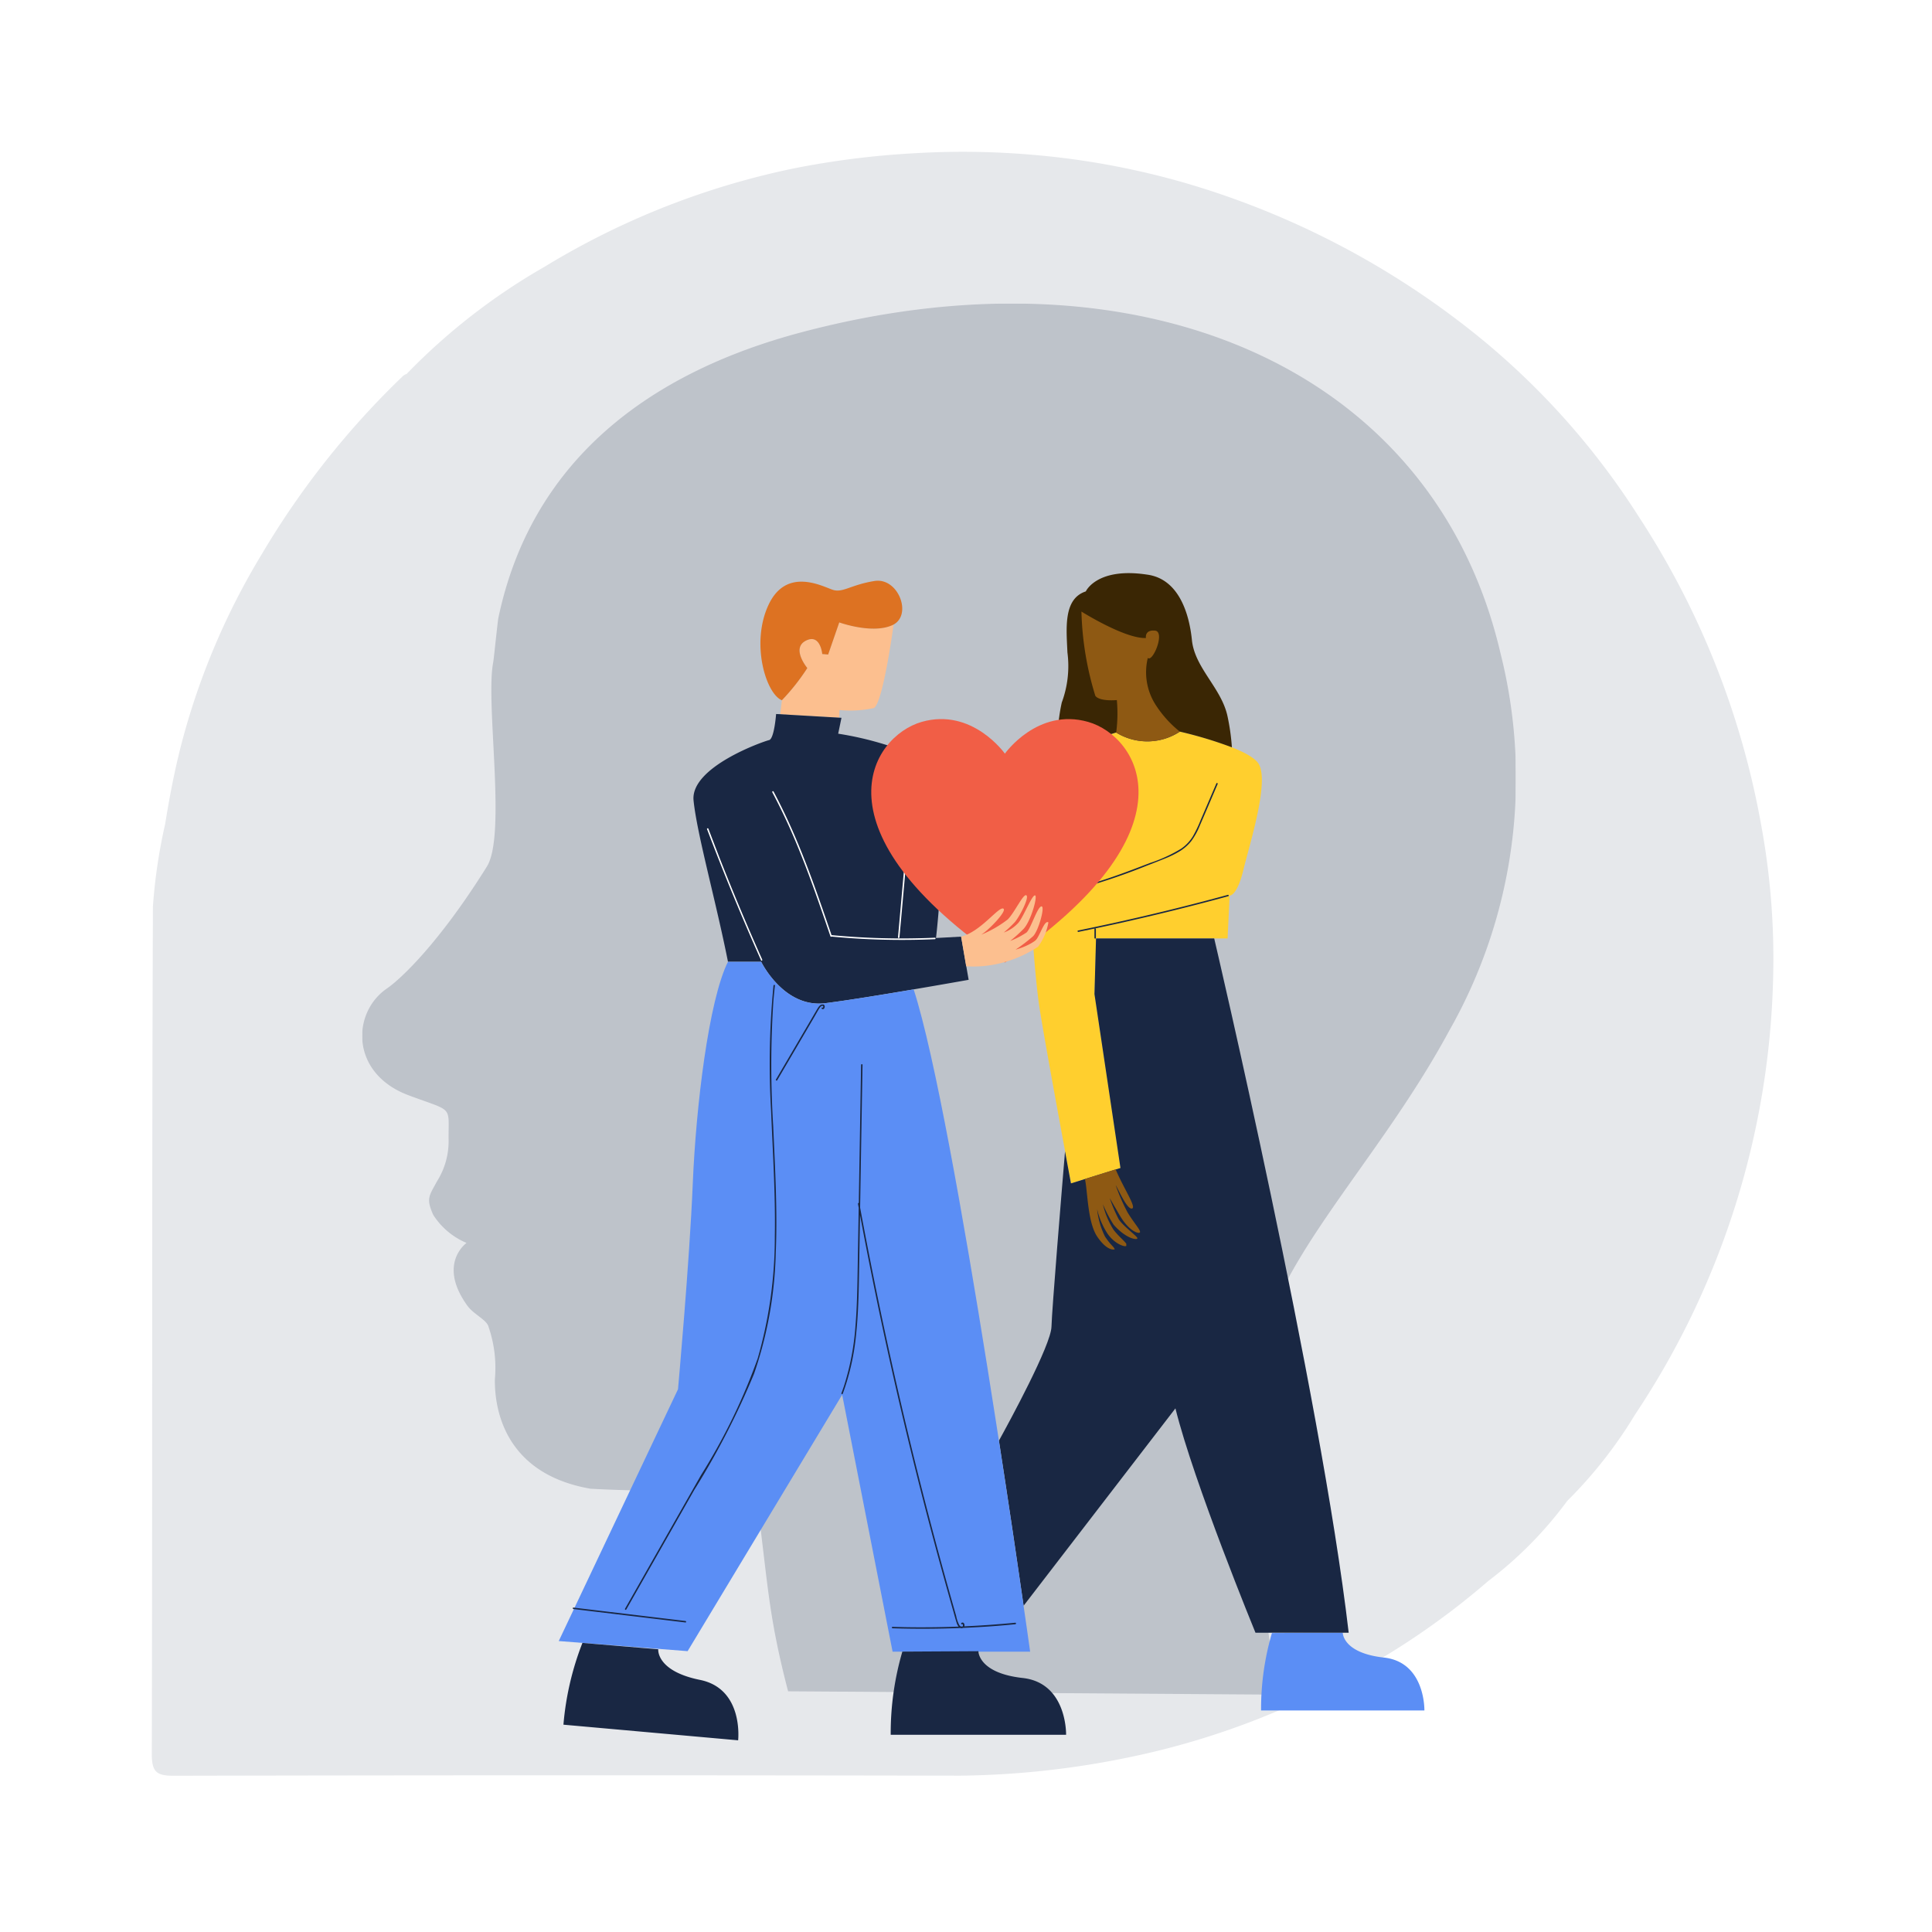
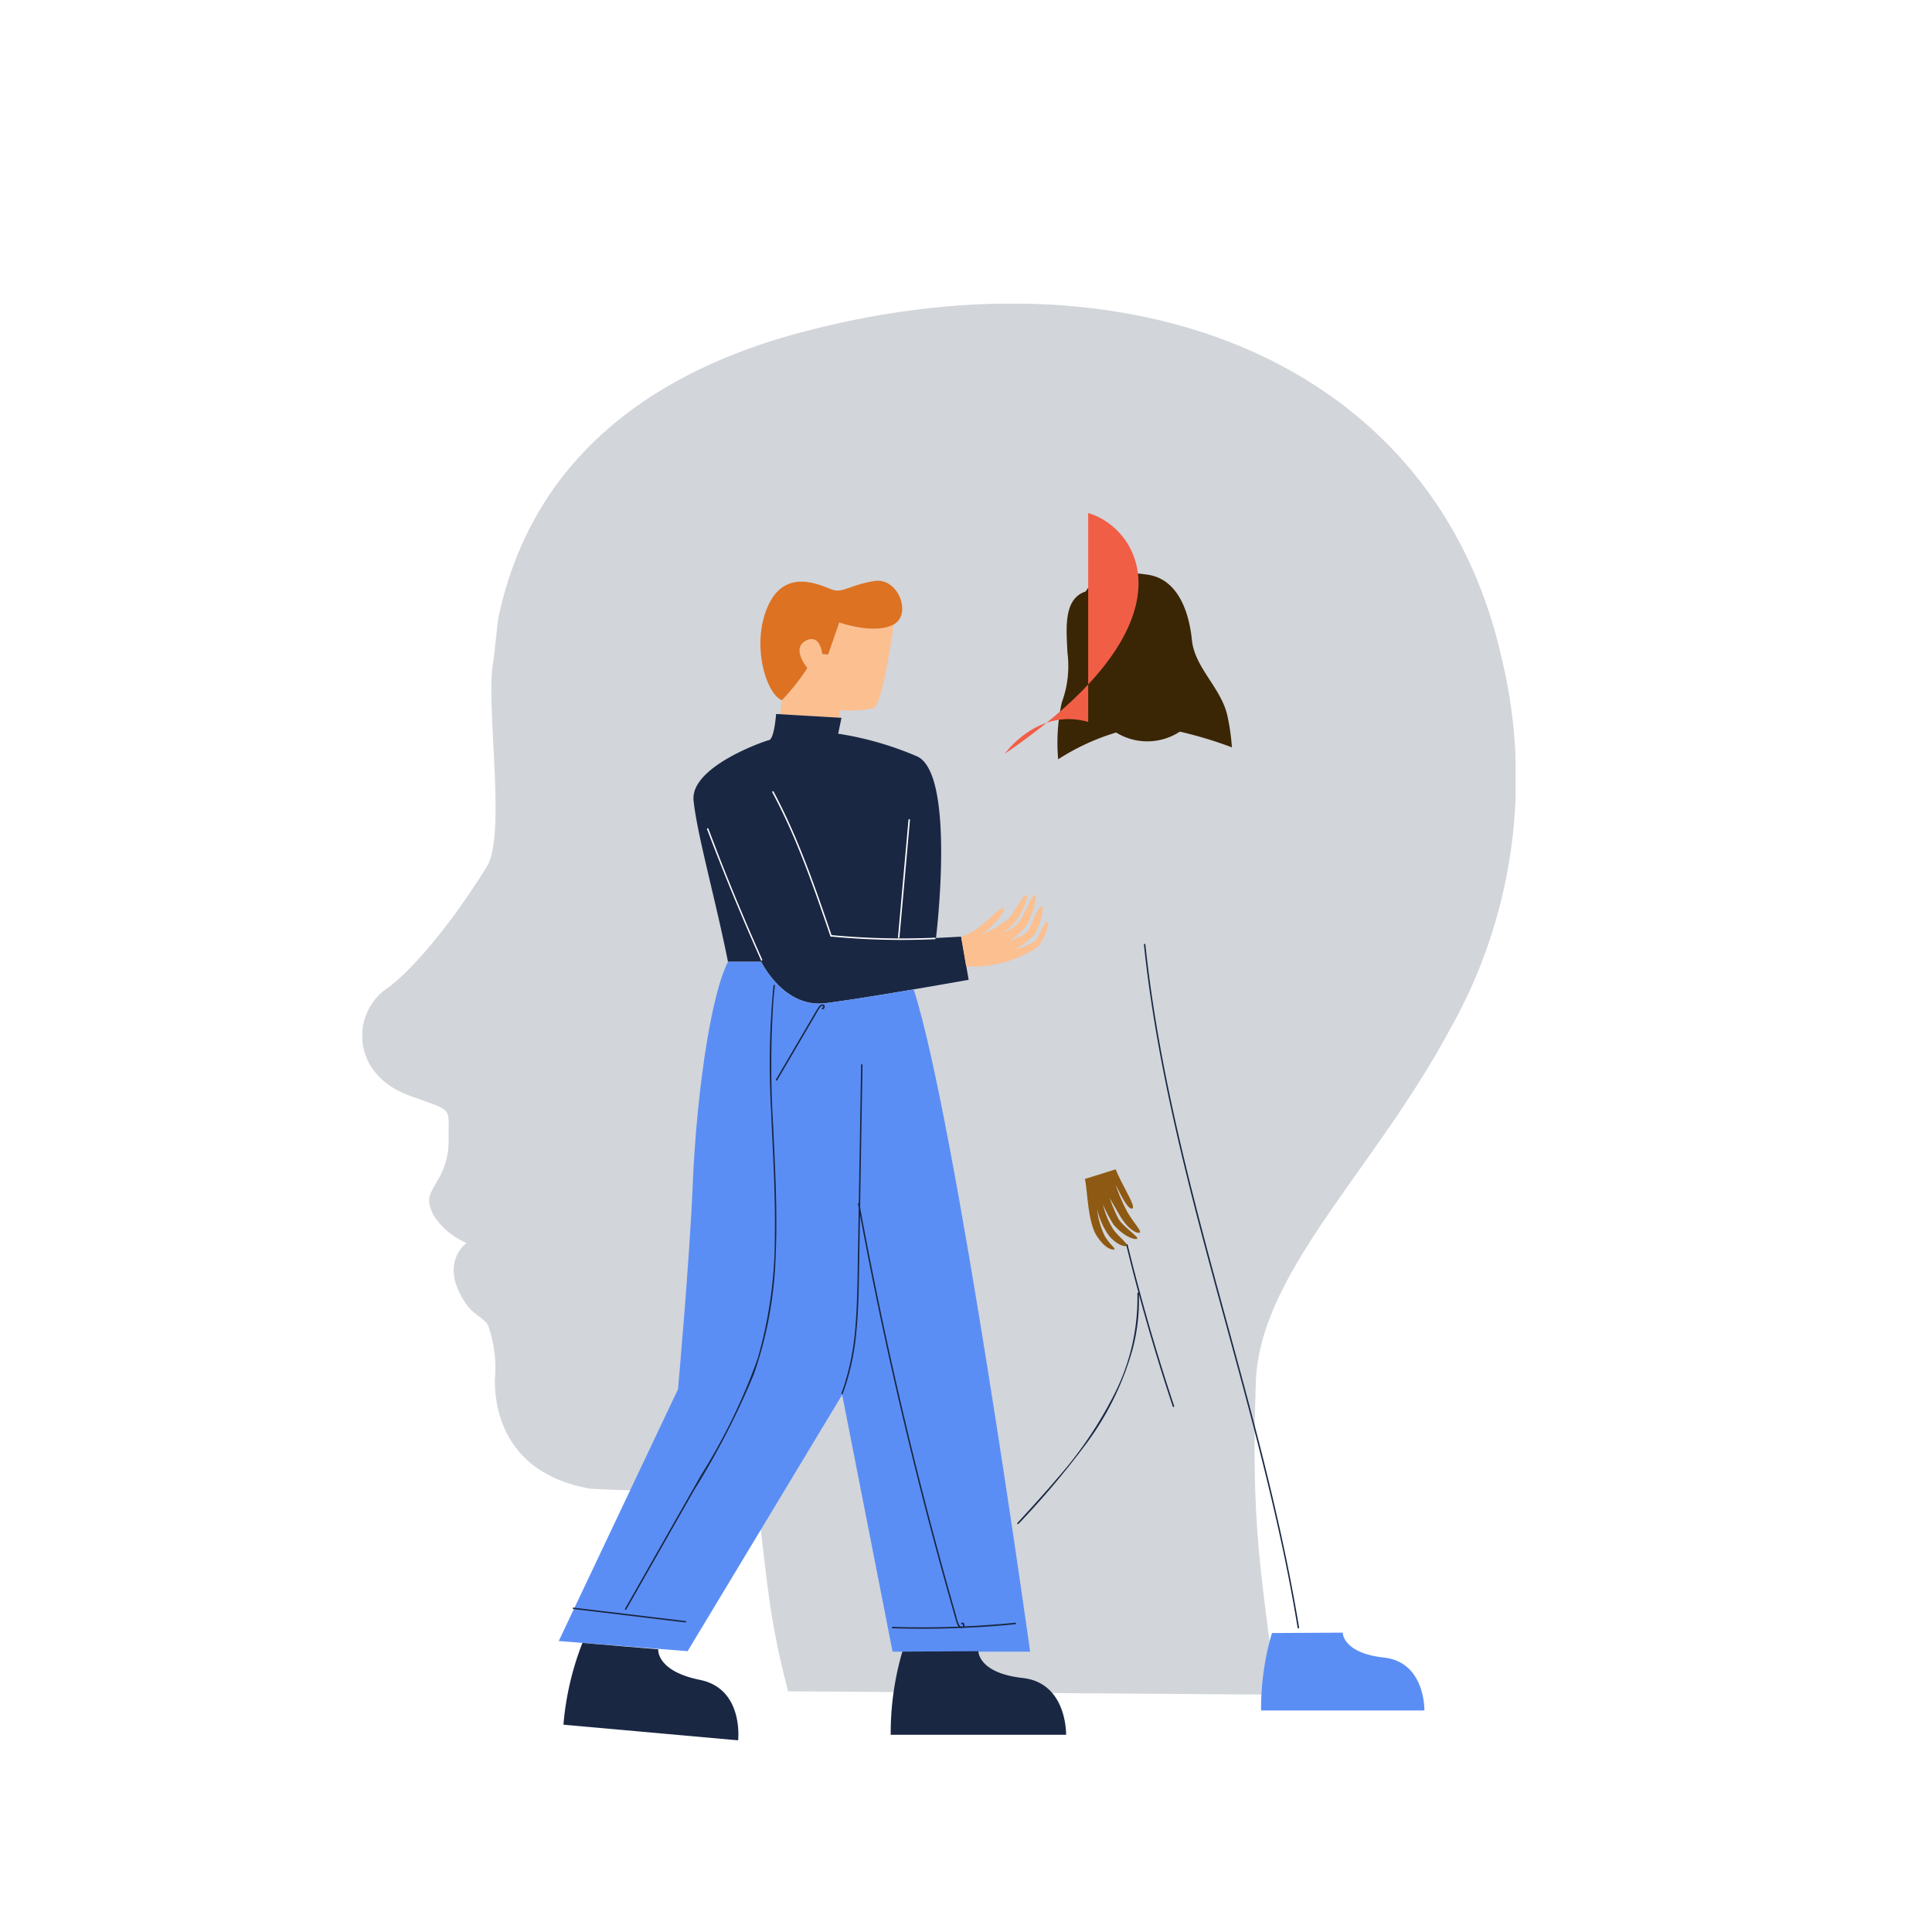
<svg xmlns="http://www.w3.org/2000/svg" width="140" height="140" viewBox="0 0 140 140">
  <defs>
    <clipPath id="clip-path">
      <rect id="Rectangle_860" data-name="Rectangle 860" width="117.512" height="117.678" fill="#e6e8eb" />
    </clipPath>
    <clipPath id="clip-path-2">
      <rect id="Rectangle_450" data-name="Rectangle 450" width="83.589" height="104.111" fill="none" />
    </clipPath>
    <clipPath id="clip-path-4">
      <rect id="Rectangle_448" data-name="Rectangle 448" width="83.589" height="100.803" fill="none" />
    </clipPath>
  </defs>
  <g id="Group_1387" data-name="Group 1387" transform="translate(-1658 -955)">
    <rect id="Rectangle_904" data-name="Rectangle 904" width="140" height="140" transform="translate(1658 955)" fill="#fff" />
    <g id="Group_1370" data-name="Group 1370" transform="translate(176.756 77.339)">
      <g id="Group_1367" data-name="Group 1367" transform="translate(1208 -1915.5)">
        <g id="Group_1216" data-name="Group 1216" transform="translate(284.244 2804.161)" clip-path="url(#clip-path)">
-           <path id="Path_3998" data-name="Path 3998" d="M116.618,48.769a60.1,60.1,0,0,0-8.883-22.353A54.433,54.433,0,0,0,96.04,13.311,60.867,60.867,0,0,0,75.132,2.331,57.017,57.017,0,0,0,63.994.232a58.927,58.927,0,0,0-8.84-.121A62,62,0,0,0,46.54,1.2,56.723,56.723,0,0,0,28.454,8.335a45.03,45.03,0,0,0-9.984,7.757,1.117,1.117,0,0,0-.25.136A60.8,60.8,0,0,0,7.961,29.171,51.731,51.731,0,0,0,2.2,42.709c-.518,1.957-.908,3.983-1.233,6.006a39.517,39.517,0,0,0-.886,5.97C0,75.159.047,95.635,0,116.11c0,1.3.353,1.571,1.594,1.568q28.492-.061,56.984-.006a63.452,63.452,0,0,0,12.562-1.4,56.83,56.83,0,0,0,14.039-4.968,54.968,54.968,0,0,0,11.662-7.735,28.323,28.323,0,0,0,5.725-5.806,32.421,32.421,0,0,0,4.923-6.269,59.478,59.478,0,0,0,10.005-31.914,53.36,53.36,0,0,0-.876-10.815" transform="translate(0 0)" fill="#e6e8eb" />
-         </g>
+           </g>
      </g>
    </g>
    <g id="Group_1371" data-name="Group 1371" transform="translate(1684.243 976.997)">
      <g id="Group_872" data-name="Group 872" clip-path="url(#clip-path-2)">
        <g id="Group_871" data-name="Group 871">
          <g id="Group_870" data-name="Group 870" clip-path="url(#clip-path-2)">
            <g id="Group_869" data-name="Group 869" opacity="0.197">
              <g id="Group_868" data-name="Group 868">
                <g id="Group_867" data-name="Group 867" clip-path="url(#clip-path-4)">
                  <path id="Path_2184" data-name="Path 2184" d="M30.865,100.561l35.418.242c-1.291-9.52-1.856-12.909-1.516-22.837.412-7.868,8.512-15.088,14.02-25.3a37.037,37.037,0,0,0,3.7-27.33C77.641,4.514,56.213-4.445,31.706,2.117,20.594,5.093,12.227,11.532,9.869,22.792c-.05.239-.326,2.974-.374,3.218-.57,2.939.977,12.49-.456,14.788C5.563,46.372,2.763,48.97,1.8,49.629c-2.572,1.759-2.661,6.157,1.55,7.736,3.288,1.232,2.9.7,2.913,3.168A5.44,5.44,0,0,1,5.427,63.6c-.577,1.073-.811,1.241-.273,2.443a5.3,5.3,0,0,0,2.412,2.027s-2.132,1.5.049,4.535c.481.668,1.424,1.028,1.55,1.56a9.146,9.146,0,0,1,.453,3.787c-.015,1.367.189,6.76,6.933,7.93a93.845,93.845,0,0,0,11.931-.112c.944,6.883.861,8.934,2.383,14.787" transform="translate(0 0)" fill="#192743" />
                </g>
              </g>
            </g>
            <path id="Path_2185" data-name="Path 2185" d="M614.177,906.96a19.618,19.618,0,0,0-.786,5.61h11.835s.083-3.5-2.929-3.832-2.987-1.807-2.987-1.807l-5.131.028Z" transform="translate(-548.252 -810.621)" fill="#5b8ef5" />
-             <path id="Path_2186" data-name="Path 2186" d="M466,292.093a4.308,4.308,0,0,1-4.614.066s-5.122,1.471-5.95,3.968-.057,13.067.375,15.891,2.3,12.81,2.3,12.81l3.586-1.115-1.883-12.6.113-4.035h9.525l.15-3.1s.538.034.993-1.857,1.973-6.6,1.048-7.784-5.642-2.244-5.642-2.244Z" transform="translate(-406.74 -261.072)" fill="#ffcf2e" />
-             <path id="Path_2187" data-name="Path 2187" d="M450.123,433.193h-8.57l-.113,4.035,1.883,12.6-3.586,1.115s-.175-.938-.43-2.318c-.243,2.9-.949,11.442-.982,12.707-.035,1.329-3.03,6.846-3.807,8.253.756,4.881,1.388,9.178,1.789,11.962l11-14.3c1.336,5.394,5.8,16.256,5.8,16.256h6.755c-2.044-17.514-9.745-50.309-9.745-50.309Z" transform="translate(-388.374 -387.188)" fill="#192743" />
            <path id="Path_2188" data-name="Path 2188" d="M478.76,195.512a4.307,4.307,0,0,0,4.614-.066,29.726,29.726,0,0,1,3.771,1.138,15.911,15.911,0,0,0-.317-2.248c-.435-2.049-2.375-3.5-2.58-5.522s-1-4.453-3.26-4.748c-3.639-.549-4.43,1.219-4.43,1.219-1.635.534-1.409,2.657-1.331,4.421a7.6,7.6,0,0,1-.411,3.633,13.654,13.654,0,0,0-.26,4.111,16.433,16.433,0,0,1,4.2-1.94" transform="translate(-424.12 -164.426)" fill="#3a2604" />
-             <path id="Path_2189" data-name="Path 2189" d="M493.381,216.6a10.637,10.637,0,0,1-.048,2.352,4.284,4.284,0,0,0,4.612-.066,8.05,8.05,0,0,1-1.706-1.871,4.372,4.372,0,0,1-.614-3.472c.356.349,1.287-1.906.519-1.977s-.655.536-.655.536c-1.529.064-4.674-1.917-4.674-1.917a22.5,22.5,0,0,0,1.007,6.106c.317.43,1.557.308,1.557.308Z" transform="translate(-438.693 -187.866)" fill="#8e5913" />
            <path id="Path_2190" data-name="Path 2190" d="M495.383,590.821c.568,1.361,1.529,2.759,1.18,2.832s-.92-1.248-1.184-1.706a13.605,13.605,0,0,0,.855,1.97c.425.719.943,1.28.913,1.443s-.768,0-1.483-1.23l-.715-1.232a11.139,11.139,0,0,0,.635,1.5c.29.5,1.34,1.239,1.37,1.4s-.787.085-1.724-.975a9.823,9.823,0,0,1-.773-1.476,6.029,6.029,0,0,0,.773,1.851c.478.607.963.927.952,1.12s-.853-.05-1.4-.858a5.445,5.445,0,0,1-.745-1.768,5.722,5.722,0,0,0,.573,1.995c.434.66.639.715.7.924,0,0-.494.195-1.251-.9-.727-1.057-.7-3.311-.908-4.2l2.235-.7Z" transform="translate(-440.778 -528.075)" fill="#8e5913" />
-             <path id="Path_2191" data-name="Path 2191" d="M494.4,327.167c-.43,1.005-.857,2.012-1.294,3.016a5.162,5.162,0,0,1-.611,1.113,3.233,3.233,0,0,1-.885.77,7.324,7.324,0,0,1-1.081.522c-.421.172-.844.335-1.269.5a45.509,45.509,0,0,1-5.412,1.8.053.053,0,0,1-.028-.1q.815-.2,1.619-.451a.05.05,0,0,1-.009-.03c-.005-.478-.007-.956,0-1.434q.026-2.509.258-5.009c.007-.067.112-.067.106,0q-.066.714-.115,1.428-.173,2.5-.142,5.014c.441-.136.878-.281,1.315-.432.883-.306,1.757-.639,2.628-.977a10.783,10.783,0,0,0,2.278-1.044,2.96,2.96,0,0,0,.842-.887,8.963,8.963,0,0,0,.57-1.191q.568-1.327,1.138-2.653c.027-.062.119-.009.092.053Zm.745,8.033q-2.1.573-4.214,1.092t-4.24.984q-1.2.263-2.405.508c-.067.014-.039.115.028.1l1.187-.246a.047.047,0,0,0-.03.046v.635a.053.053,0,0,0,.106,0v-.635a.051.051,0,0,0-.055-.051q1.527-.321,3.046-.673,2.121-.488,4.23-1.032,1.189-.305,2.375-.63a.053.053,0,0,0-.028-.1Z" transform="translate(-432.407 -292.353)" fill="#192743" />
            <path id="Path_2192" data-name="Path 2192" d="M458.255,470.5q-.422-1.266-.823-2.542-.711-2.272-1.35-4.568c-.1-.347-.191-.692-.285-1.039a13.849,13.849,0,0,1-.474,4.078,20.937,20.937,0,0,1-3.306,6.722,62.229,62.229,0,0,1-4.947,5.862c-.046.049-.12-.025-.074-.074.968-1.057,1.938-2.113,2.864-3.205a29.169,29.169,0,0,0,4.214-6.235,15.334,15.334,0,0,0,1.616-7.2.052.052,0,0,1,.081-.043q-.465-1.72-.887-3.455c-.016-.065.087-.094.1-.028q.316,1.3.657,2.589.605,2.3,1.287,4.586t1.428,4.522C458.379,470.536,458.276,470.562,458.255,470.5Zm9.153,16.024c-.536-3.255-1.218-6.485-1.982-9.7s-1.612-6.409-2.478-9.6-1.749-6.375-2.586-9.571-1.626-6.391-2.308-9.617-1.253-6.488-1.644-9.768q-.074-.619-.14-1.241c-.007-.067-.113-.067-.106,0,.345,3.263.871,6.508,1.518,9.725s1.418,6.437,2.239,9.63c.828,3.214,1.711,6.416,2.584,9.617s1.736,6.409,2.525,9.635c.784,3.205,1.5,6.428,2.065,9.677.073.411.142.819.209,1.232.011.067.113.039.1-.028Z" transform="translate(-399.514 -390.577)" fill="#192743" />
            <path id="Path_2193" data-name="Path 2193" d="M293.507,217.726s-.775,5.773-1.444,6.055a8.042,8.042,0,0,1-2.476.138l-.021.554-4.272-.248.119-1.014a15.359,15.359,0,0,0,1.844-2.334s-1.184-1.416-.119-1.975,1.2.959,1.2.959l.428.037.805-2.327s2.483.9,3.933.156" transform="translate(-254.996 -194.465)" fill="#fcbf8f" />
            <path id="Path_2194" data-name="Path 2194" d="M280.028,189.135c-1.719.278-2.288.871-3.012.641s-3.354-1.7-4.662,1.085-.191,6.446.966,6.916a15.366,15.366,0,0,0,1.844-2.334s-1.184-1.416-.119-1.975,1.2.959,1.2.959l.428.037.805-2.327s2.483.9,3.933.156c1.366-.74.331-3.437-1.388-3.157" transform="translate(-242.905 -169.031)" fill="#dd7222" />
            <path id="Path_2195" data-name="Path 2195" d="M236.791,280.343l-4.736-.276s-.133,1.809-.51,1.892-5.72,1.941-5.471,4.378,1.611,7.244,2.494,11.684h2.407s1.632,3.377,4.653,3,10.38-1.692,10.38-1.692l-.545-3.129-1.821.1s1.457-11.911-1.382-13.167a23.629,23.629,0,0,0-5.706-1.639l.239-1.154Z" transform="translate(-202.059 -250.325)" fill="#192743" />
            <path id="Path_2196" data-name="Path 2196" d="M159.9,451.159c-2.233.379-4.869.809-6.4,1-3.021.375-4.653-3-4.653-3h-2.407c-1.393,2.807-2.317,10.469-2.548,16.088s-1.069,14.884-1.069,14.884l-8.642,18.247,9.338.733,11.2-18.58,3.653,18.617h9.968S162.95,460.562,159.9,451.159Z" transform="translate(-119.935 -401.459)" fill="#5b8ef5" />
            <path id="Path_2197" data-name="Path 2197" d="M361.5,919.612a21.057,21.057,0,0,0-.844,6.026h12.709s.089-3.757-3.145-4.115-3.209-1.942-3.209-1.942Z" transform="translate(-322.355 -821.927)" fill="#192743" />
            <path id="Path_2198" data-name="Path 2198" d="M138.728,913.9a21.038,21.038,0,0,0-1.377,5.927l12.659,1.133s.423-3.734-2.766-4.379-3.023-2.219-3.023-2.219l-5.492-.46Z" transform="translate(-122.765 -816.847)" fill="#192743" />
            <path id="Path_2199" data-name="Path 2199" d="M239.228,345.006q-.464-1.041-.915-2.085-1.585-3.677-3-7.421c-.025-.064.078-.092.1-.028q.4,1.046.8,2.087,1.465,3.733,3.1,7.394c.028.062-.064.115-.092.053m12.6-1.641a53.71,53.71,0,0,1-5.847-.057q-.82-.053-1.639-.131c-.471-1.379-.943-2.756-1.448-4.122s-1.046-2.724-1.653-4.051q-.518-1.131-1.1-2.23c-.032-.06-.124-.007-.092.053a43.2,43.2,0,0,1,1.864,3.989c.556,1.352,1.058,2.726,1.542,4.106q.409,1.168.805,2.338a.057.057,0,0,0,.09.023,53.745,53.745,0,0,0,5.823.237c.552-.007,1.1-.025,1.656-.048.067,0,.069-.11,0-.106Zm-1.91-8.539q-.3,3.318-.593,6.637c-.057.625-.111,1.249-.168,1.876-.005.067.1.067.106,0q.3-3.318.593-6.637.085-.937.168-1.876c.005-.067-.1-.067-.106,0" transform="translate(-210.321 -297.412)" fill="#fff" />
            <path id="Path_2200" data-name="Path 2200" d="M151.889,511.131c-.595-.071-1.191-.142-1.786-.214l-6.327-.758c-.067-.009-.067-.113,0-.106.595.071,1.191.142,1.786.214l6.327.758c.067.009.067.113,0,.106m23.91.018q-1.845.18-3.7.264a.236.236,0,0,0-.018-.2.122.122,0,0,0-.189-.048c-.057.037,0,.127.053.092s.062.1.046.138a.149.149,0,0,1-.016.025l-.127.005a.42.42,0,0,1-.115-.106,2.4,2.4,0,0,1-.223-.653q-.22-.765-.435-1.533-.428-1.519-.841-3.042-.82-3.032-1.58-6.081t-1.465-6.141q-.7-3.064-1.336-6.14t-1.219-6.194l-.085-.462v-.087q.04-2.411.081-4.821t.083-4.844c0-.2.007-.4.011-.593a.053.053,0,0,0-.106,0q-.04,2.41-.081,4.821t-.081,4.8c0,.127,0,.255-.007.384a.056.056,0,0,0-.058.065l.053.285q-.034,2.041-.069,4.085c-.025,1.492-.041,2.986-.165,4.474a18.594,18.594,0,0,1-.834,4.364c-.058.172-.12.343-.184.513-.025.064.078.092.1.028a17.158,17.158,0,0,0,.963-4.274c.159-1.485.189-2.979.214-4.471q.037-2.1.071-4.2.541,2.9,1.138,5.8.682,3.313,1.435,6.61.751,3.281,1.57,6.548T170.4,507.1q.446,1.625.908,3.242c.074.264.143.529.227.789a.847.847,0,0,0,.149.3q-1.4.053-2.81.05-.988,0-1.975-.034c-.069,0-.067.1,0,.106q2.461.077,4.92-.021a.216.216,0,0,0,.182-.007c.609-.027,1.216-.06,1.825-.1q.985-.069,1.968-.166c.067-.007.067-.113,0-.106Zm-17.544-35.894a71.207,71.207,0,0,1,.007-9.136q.048-.571.113-1.138c.007-.067-.1-.067-.106,0a58.852,58.852,0,0,0-.174,9.076c.124,3.028.322,6.056.271,9.088a31.775,31.775,0,0,1-1.244,8.863,43.43,43.43,0,0,1-4.111,8.458l-4.878,8.578-.621,1.092a.053.053,0,0,0,.092.053l4.922-8.656a56.908,56.908,0,0,0,4.334-8.419,28.9,28.9,0,0,0,1.573-8.711c.129-3.049-.044-6.1-.18-9.148Zm3.6-8.9c-.191-.034-.317.166-.4.3-.136.23-.271.462-.405.692l-1.664,2.84-.938,1.6c-.035.058.057.112.092.053l2.688-4.587c.124-.211.239-.43.373-.634.042-.064.149-.209.243-.163.064.03.009.136,0,.127-.051-.044-.126.03-.074.074.181.157.327-.267.087-.312Z" transform="translate(-128.463 -415.558)" fill="#192743" />
-             <path id="Path_2201" data-name="Path 2201" d="M363.11,283.75c-3.671-1.051-6.035,2.3-6.035,2.3s-2.363-3.354-6.033-2.3-8.037,7.861,6.033,17.436c14.072-9.575,9.7-16.39,6.035-17.436" transform="translate(-310.5 -253.435)" fill="#f15e46" />
+             <path id="Path_2201" data-name="Path 2201" d="M363.11,283.75c-3.671-1.051-6.035,2.3-6.035,2.3c14.072-9.575,9.7-16.39,6.035-17.436" transform="translate(-310.5 -253.435)" fill="#f15e46" />
            <path id="Path_2202" data-name="Path 2202" d="M408.7,406.664c1.414-.359,2.662-2.124,3.041-2.041s-.975,1.529-1.586,1.9a8.222,8.222,0,0,0,1.934-1.113c.5-.508,1.143-1.922,1.352-1.736s-.538,1.6-.862,1.956a9.241,9.241,0,0,1-.782.733,2.6,2.6,0,0,0,1.083-.733c.386-.5.973-2.01,1.182-1.956s-.317,1.908-.844,2.439a10.468,10.468,0,0,1-.961.862,5.947,5.947,0,0,0,1.184-.612c.3-.258.782-1.841,1.078-1.894s-.2,1.768-.6,2.163a12.1,12.1,0,0,1-1.269.972,5.077,5.077,0,0,0,1.418-.63c.335-.313.667-1.551.961-1.343a4.134,4.134,0,0,1-.749,1.761,8.662,8.662,0,0,1-3.06,1.271,8.16,8.16,0,0,1-2.149.147l-.366-2.138Z" transform="translate(-365.301 -360.787)" fill="#fcbf8f" />
          </g>
        </g>
      </g>
    </g>
  </g>
</svg>